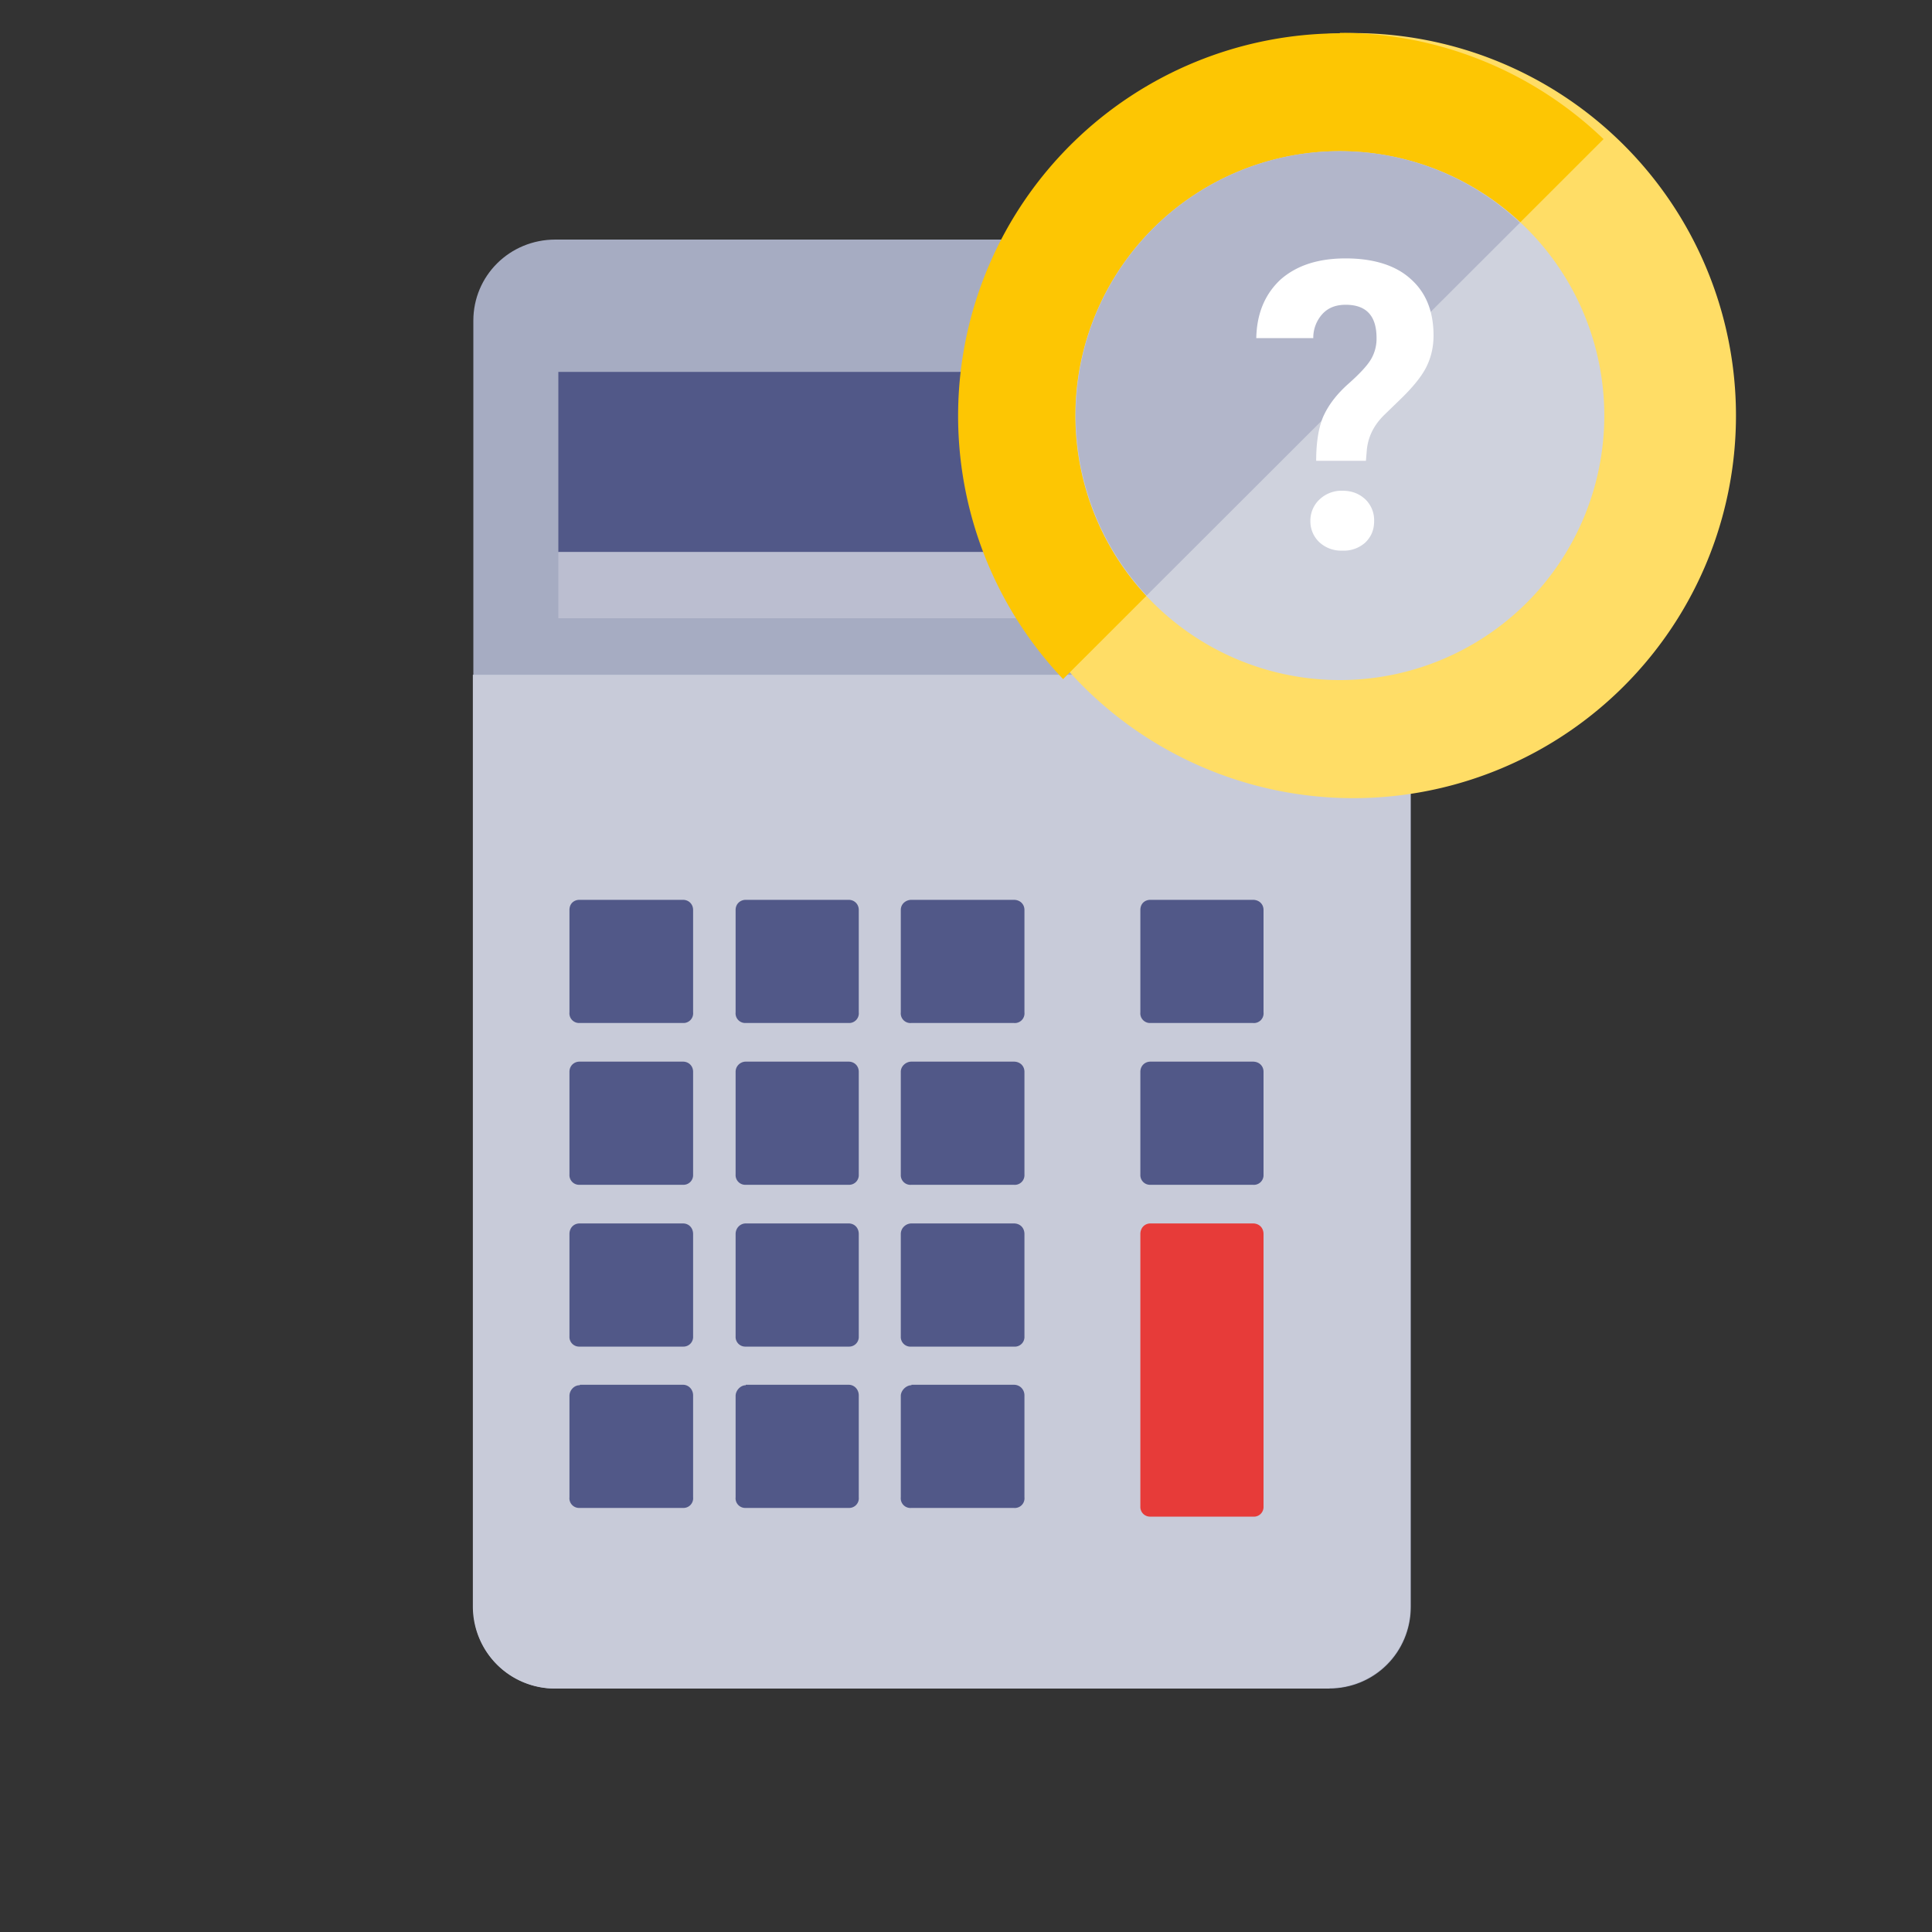
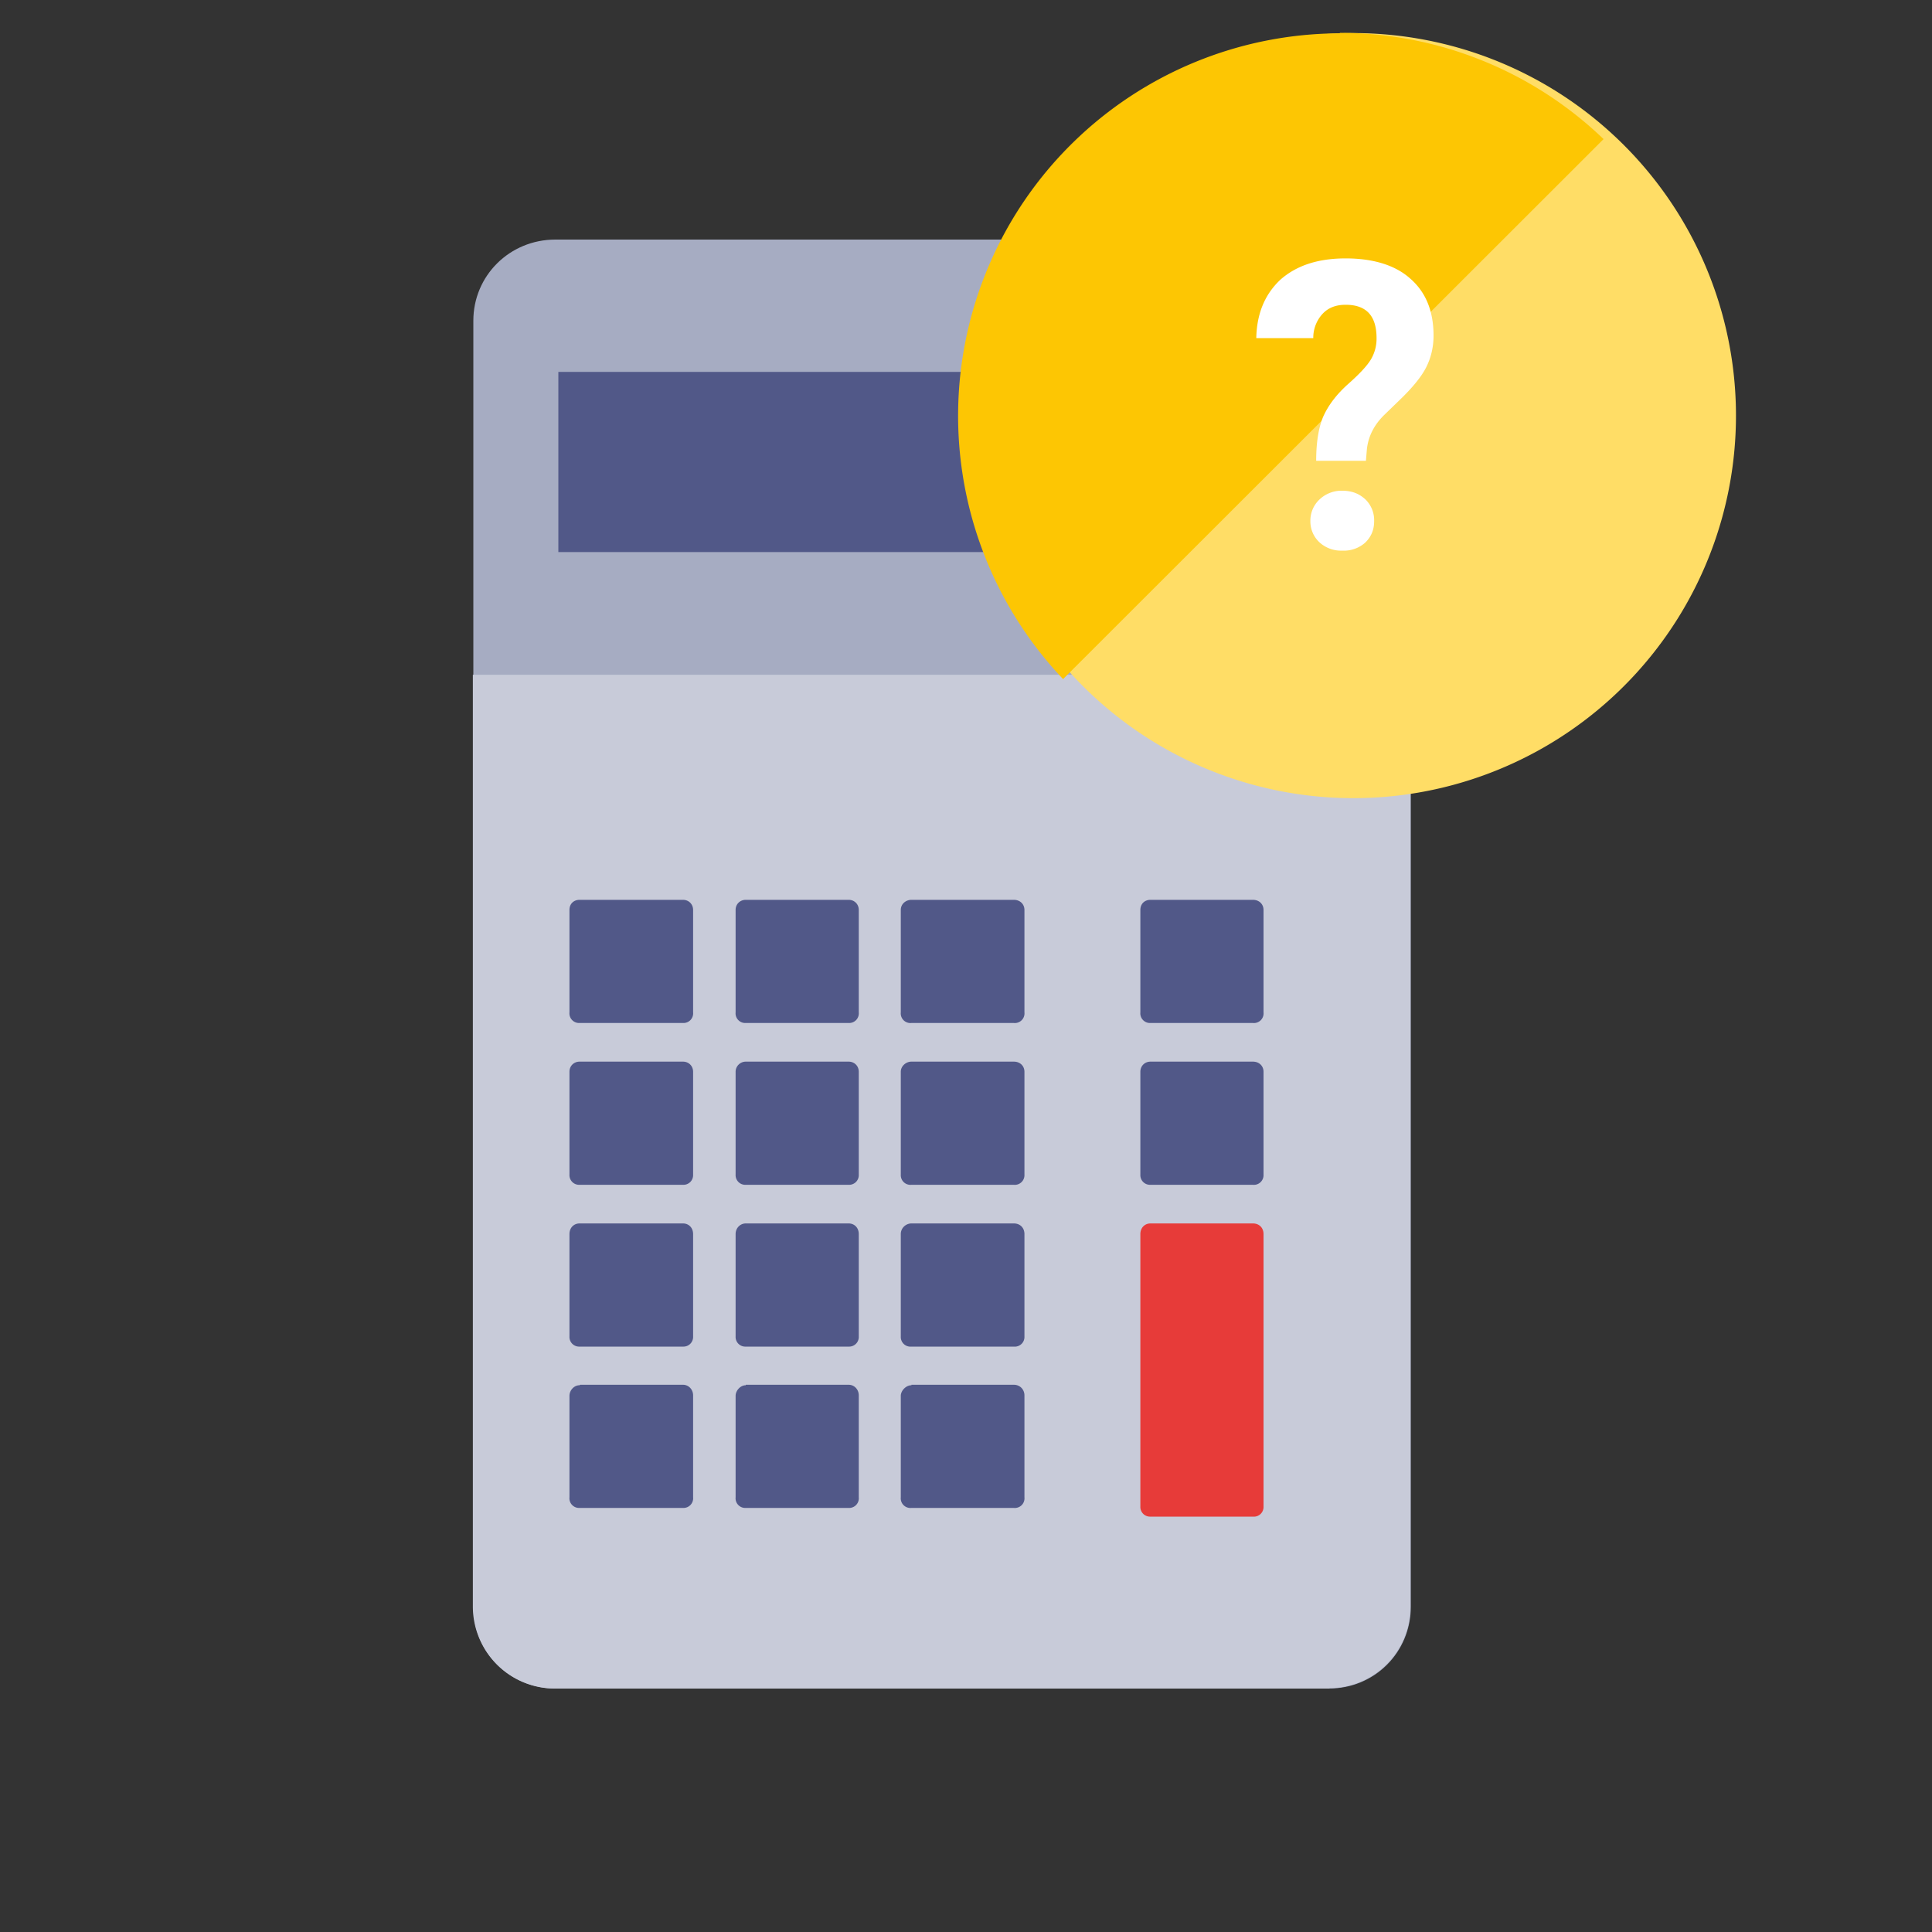
<svg xmlns="http://www.w3.org/2000/svg" fill="none" viewBox="0 0 40 40">
  <rect x="0" y="0" width="40" height="40" fill="#333333" stroke="none" />
  <path fill="#A6ACC2" d="M11.5 4.96h16c.96 0 1.71.75 1.71 1.7v26.6c0 .95-.75 1.7-1.7 1.7h-16c-.96 0-1.71-.75-1.71-1.7V6.64c0-.93.75-1.68 1.7-1.68Z" />
  <path fill="#515888" d="M27.45 7.7H11.56v3.73h15.89V7.7Z" />
-   <path fill="#BBBED0" d="M27.45 11.43H11.56v1.37h15.89v-1.37Z" />
  <path fill="#C8CBD9" d="M27.53 34.96H11.5a1.7 1.7 0 0 1-1.71-1.7V13.97h19.41v19.3c0 .93-.75 1.68-1.68 1.68Z" />
  <path fill="#515888" d="M12.01 18.63h2.13c.12 0 .21.09.21.21v2.12a.2.2 0 0 1-.21.22H12a.2.2 0 0 1-.21-.22v-2.12c0-.13.09-.21.21-.21ZM15.44 18.63h2.13c.12 0 .21.09.21.21v2.12a.2.2 0 0 1-.21.22h-2.13a.2.2 0 0 1-.21-.22v-2.12c0-.13.1-.21.21-.21ZM18.87 18.63h2.12c.13 0 .22.09.22.21v2.12a.2.2 0 0 1-.22.22h-2.12a.2.2 0 0 1-.22-.22v-2.12c0-.13.11-.21.22-.21ZM12.01 21.98h2.13c.12 0 .21.09.21.21v2.13a.2.2 0 0 1-.21.21H12a.2.2 0 0 1-.21-.21v-2.13c0-.12.09-.21.21-.21ZM15.44 21.98h2.13c.12 0 .21.09.21.21v2.13a.2.2 0 0 1-.21.21h-2.13a.2.2 0 0 1-.21-.21v-2.13c0-.12.1-.21.21-.21ZM18.87 21.98h2.12c.13 0 .22.09.22.21v2.13a.2.2 0 0 1-.22.21h-2.12a.2.2 0 0 1-.22-.21v-2.13c0-.12.11-.21.22-.21ZM12.01 25.33h2.13c.12 0 .21.09.21.22v2.12a.2.2 0 0 1-.21.21H12a.2.2 0 0 1-.21-.21v-2.12c0-.13.09-.22.21-.22ZM15.44 25.33h2.13c.12 0 .21.09.21.22v2.12a.2.2 0 0 1-.21.21h-2.13a.2.2 0 0 1-.21-.21v-2.12c0-.13.1-.22.21-.22ZM18.87 25.33h2.12c.13 0 .22.09.22.22v2.12a.2.2 0 0 1-.22.21h-2.12a.2.2 0 0 1-.22-.21v-2.12c0-.13.11-.22.22-.22ZM12.01 28.67h2.13c.12 0 .21.1.21.22V31a.2.2 0 0 1-.21.22H12a.2.2 0 0 1-.21-.22V28.9c0-.11.09-.22.21-.22ZM15.44 28.67h2.13c.12 0 .21.1.21.22V31a.2.2 0 0 1-.21.22h-2.13a.2.2 0 0 1-.21-.22V28.9c0-.11.1-.22.21-.22ZM18.87 28.67h2.12c.13 0 .22.1.22.22V31a.2.2 0 0 1-.22.22h-2.12a.2.2 0 0 1-.22-.22V28.9c0-.11.11-.22.22-.22ZM23.82 18.63h2.12c.13 0 .22.09.22.21v2.12a.2.2 0 0 1-.22.22h-2.12a.2.2 0 0 1-.21-.22v-2.12c0-.13.09-.21.21-.21ZM23.82 21.98h2.12c.13 0 .22.09.22.21v2.13a.2.2 0 0 1-.22.21h-2.12a.2.2 0 0 1-.21-.21v-2.13c0-.12.09-.21.21-.21Z" />
  <path fill="#E73B39" d="M23.82 25.33h2.12c.13 0 .22.09.22.22v5.64a.2.2 0 0 1-.22.21h-2.12a.2.2 0 0 1-.21-.21v-5.64c0-.13.09-.22.21-.22Z" />
  <path fill="#FD6" d="M27.74 16.52a7.92 7.92 0 1 0 0-15.83 7.92 7.92 0 0 0 0 15.83Z" />
  <path fill="#FDC603" d="M27.74.69a7.92 7.92 0 0 0-5.73 13.37L33.2 2.88a7.88 7.88 0 0 0-5.46-2.2Z" />
-   <path fill="#CFD2DD" d="M27.74 14.08a5.47 5.47 0 1 0 0-10.95 5.47 5.47 0 0 0 0 10.95Z" />
-   <path fill="#B2B6CA" d="M27.74 3.13a5.47 5.47 0 0 0-4 9.2l7.73-7.72a5.44 5.44 0 0 0-3.73-1.48Z" />
  <path fill="#fff" d="M27.25 9.54c0-.38.05-.68.14-.9.1-.23.26-.45.5-.67.25-.22.42-.4.5-.54A.84.84 0 0 0 28.5 7c0-.46-.21-.69-.64-.69-.2 0-.36.06-.48.19a.73.73 0 0 0-.19.5h-1.18c.01-.51.18-.91.5-1.21.34-.3.79-.44 1.35-.44.57 0 1.03.14 1.34.42.32.28.48.67.48 1.18 0 .23-.05.45-.15.65-.1.2-.29.43-.55.68l-.33.32c-.2.2-.32.43-.35.7l-.02.24h-1.04Zm-.12 1.25a.6.6 0 0 1 .19-.45.66.66 0 0 1 .47-.18c.2 0 .35.06.48.18a.6.6 0 0 1 .18.45c0 .18-.06.32-.18.44a.66.66 0 0 1-.48.17.66.66 0 0 1-.47-.17.59.59 0 0 1-.19-.44Z" />
</svg>